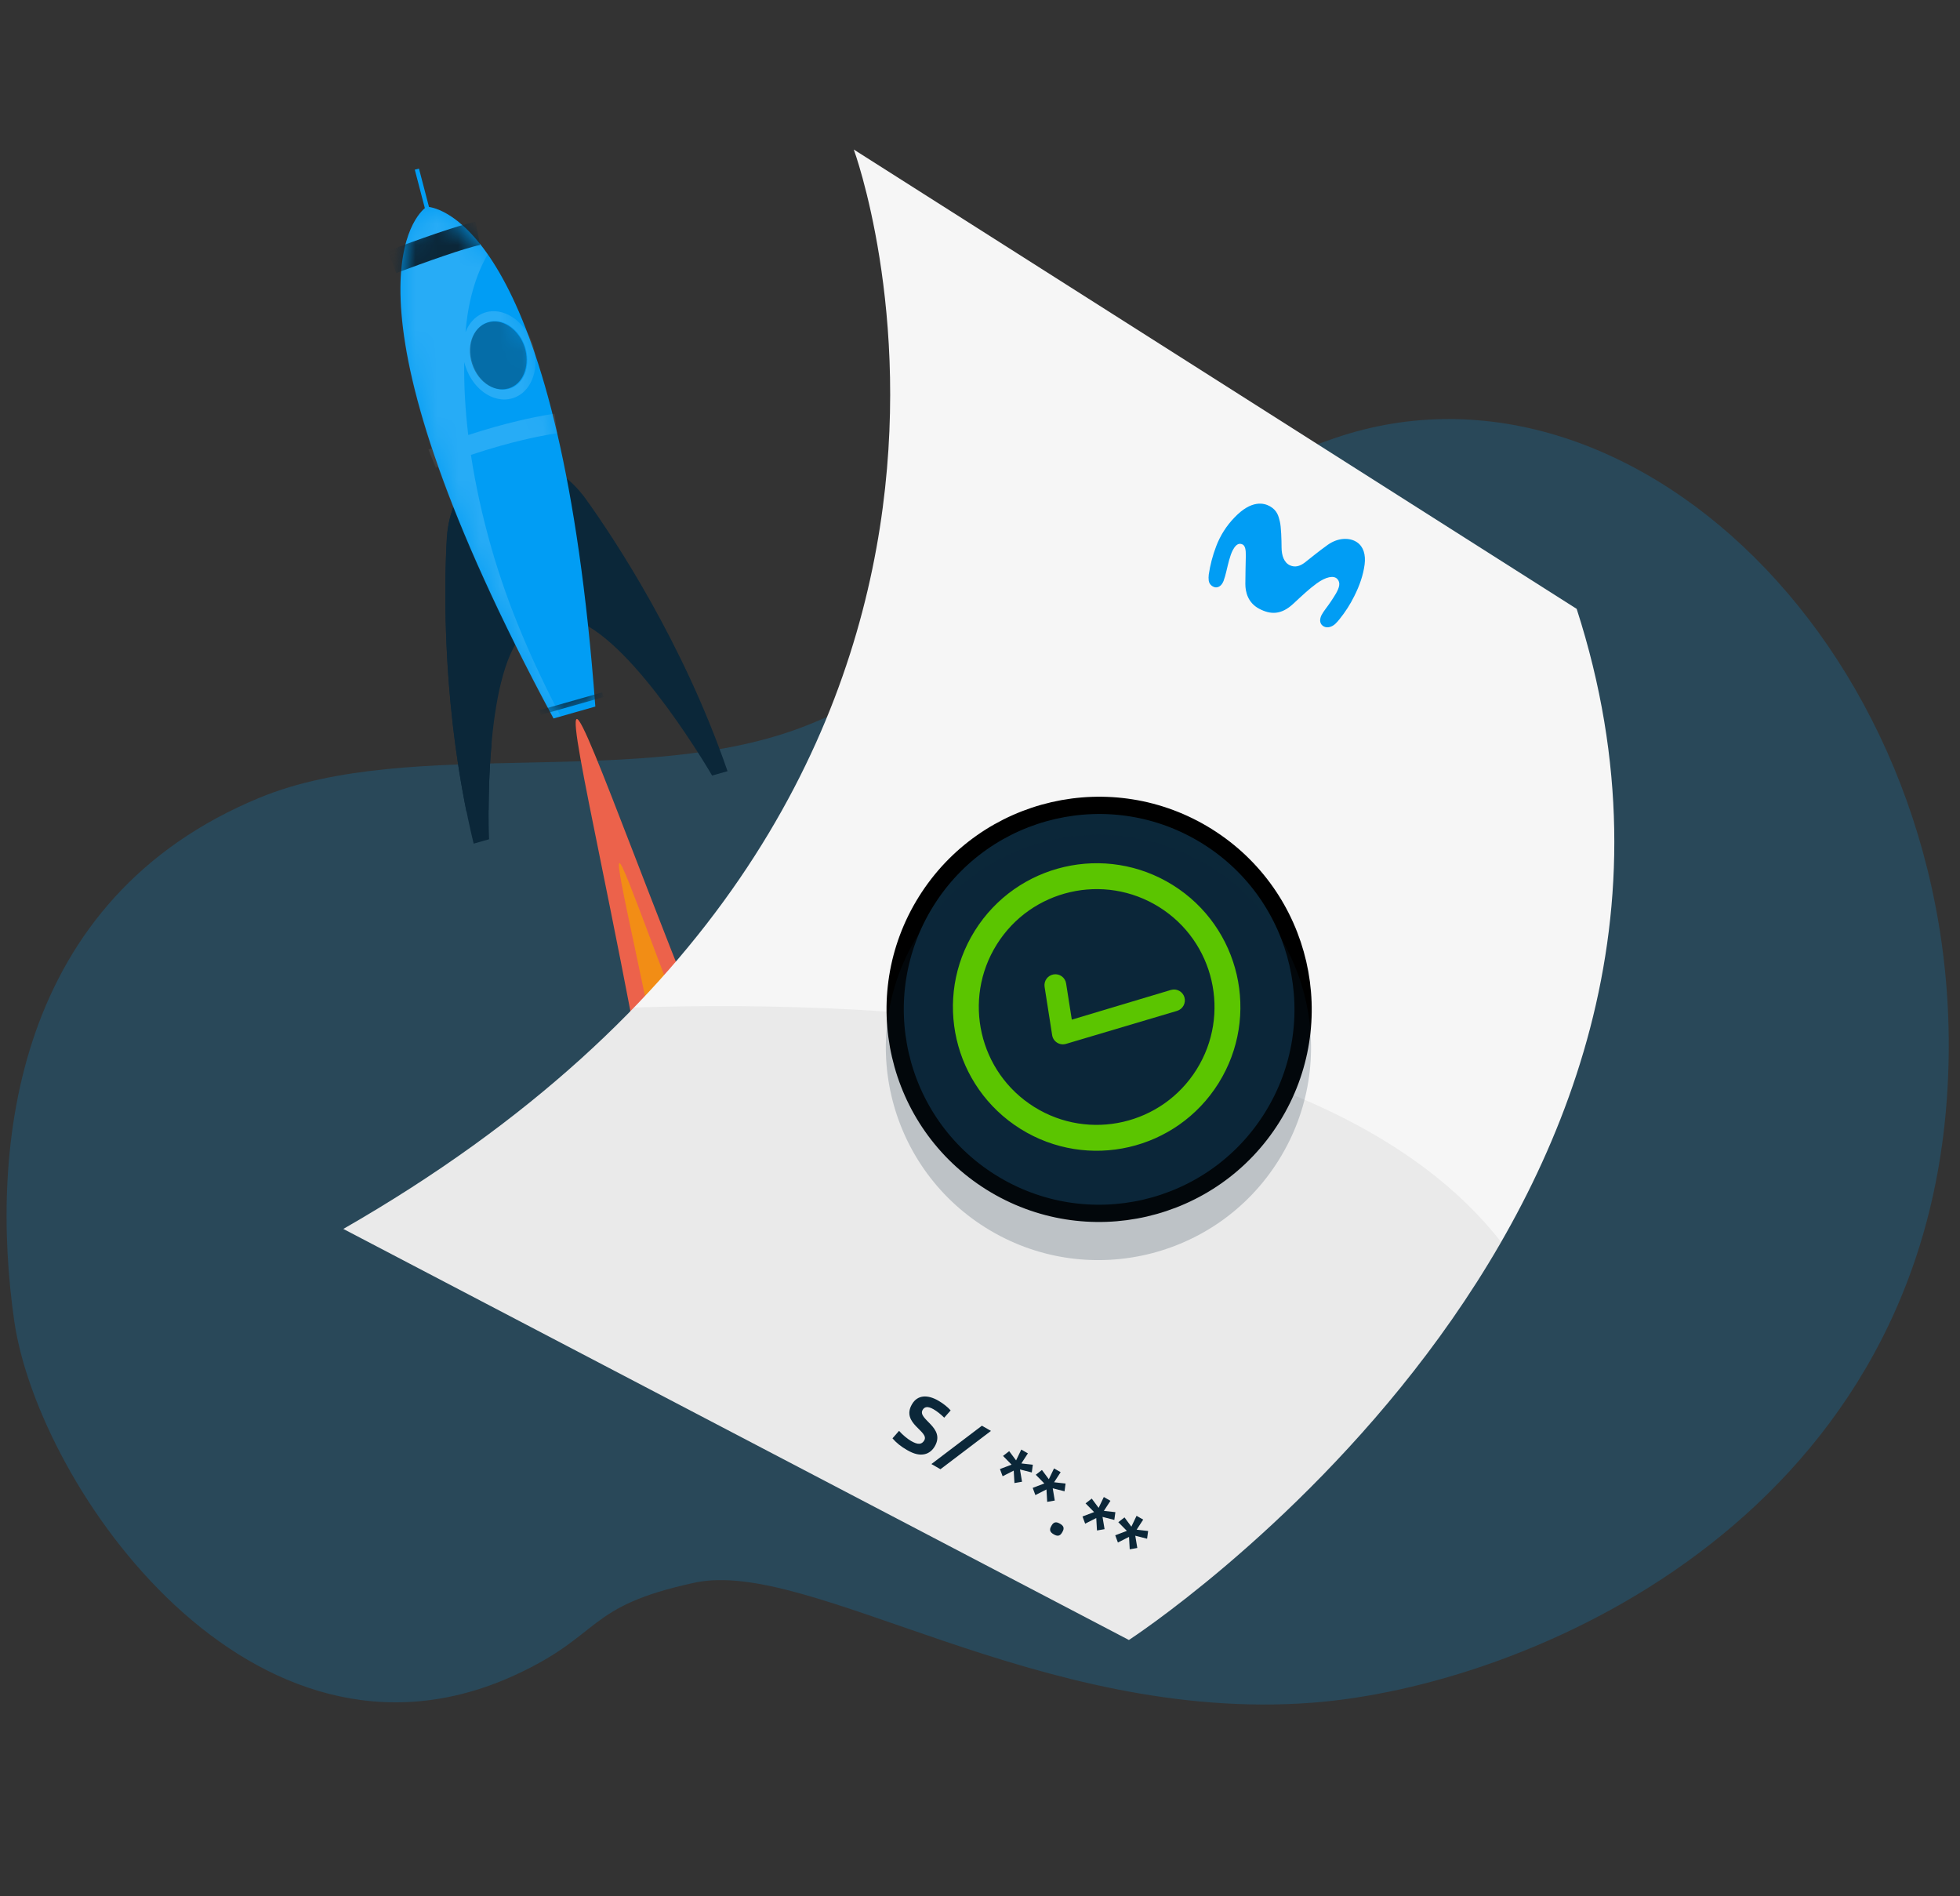
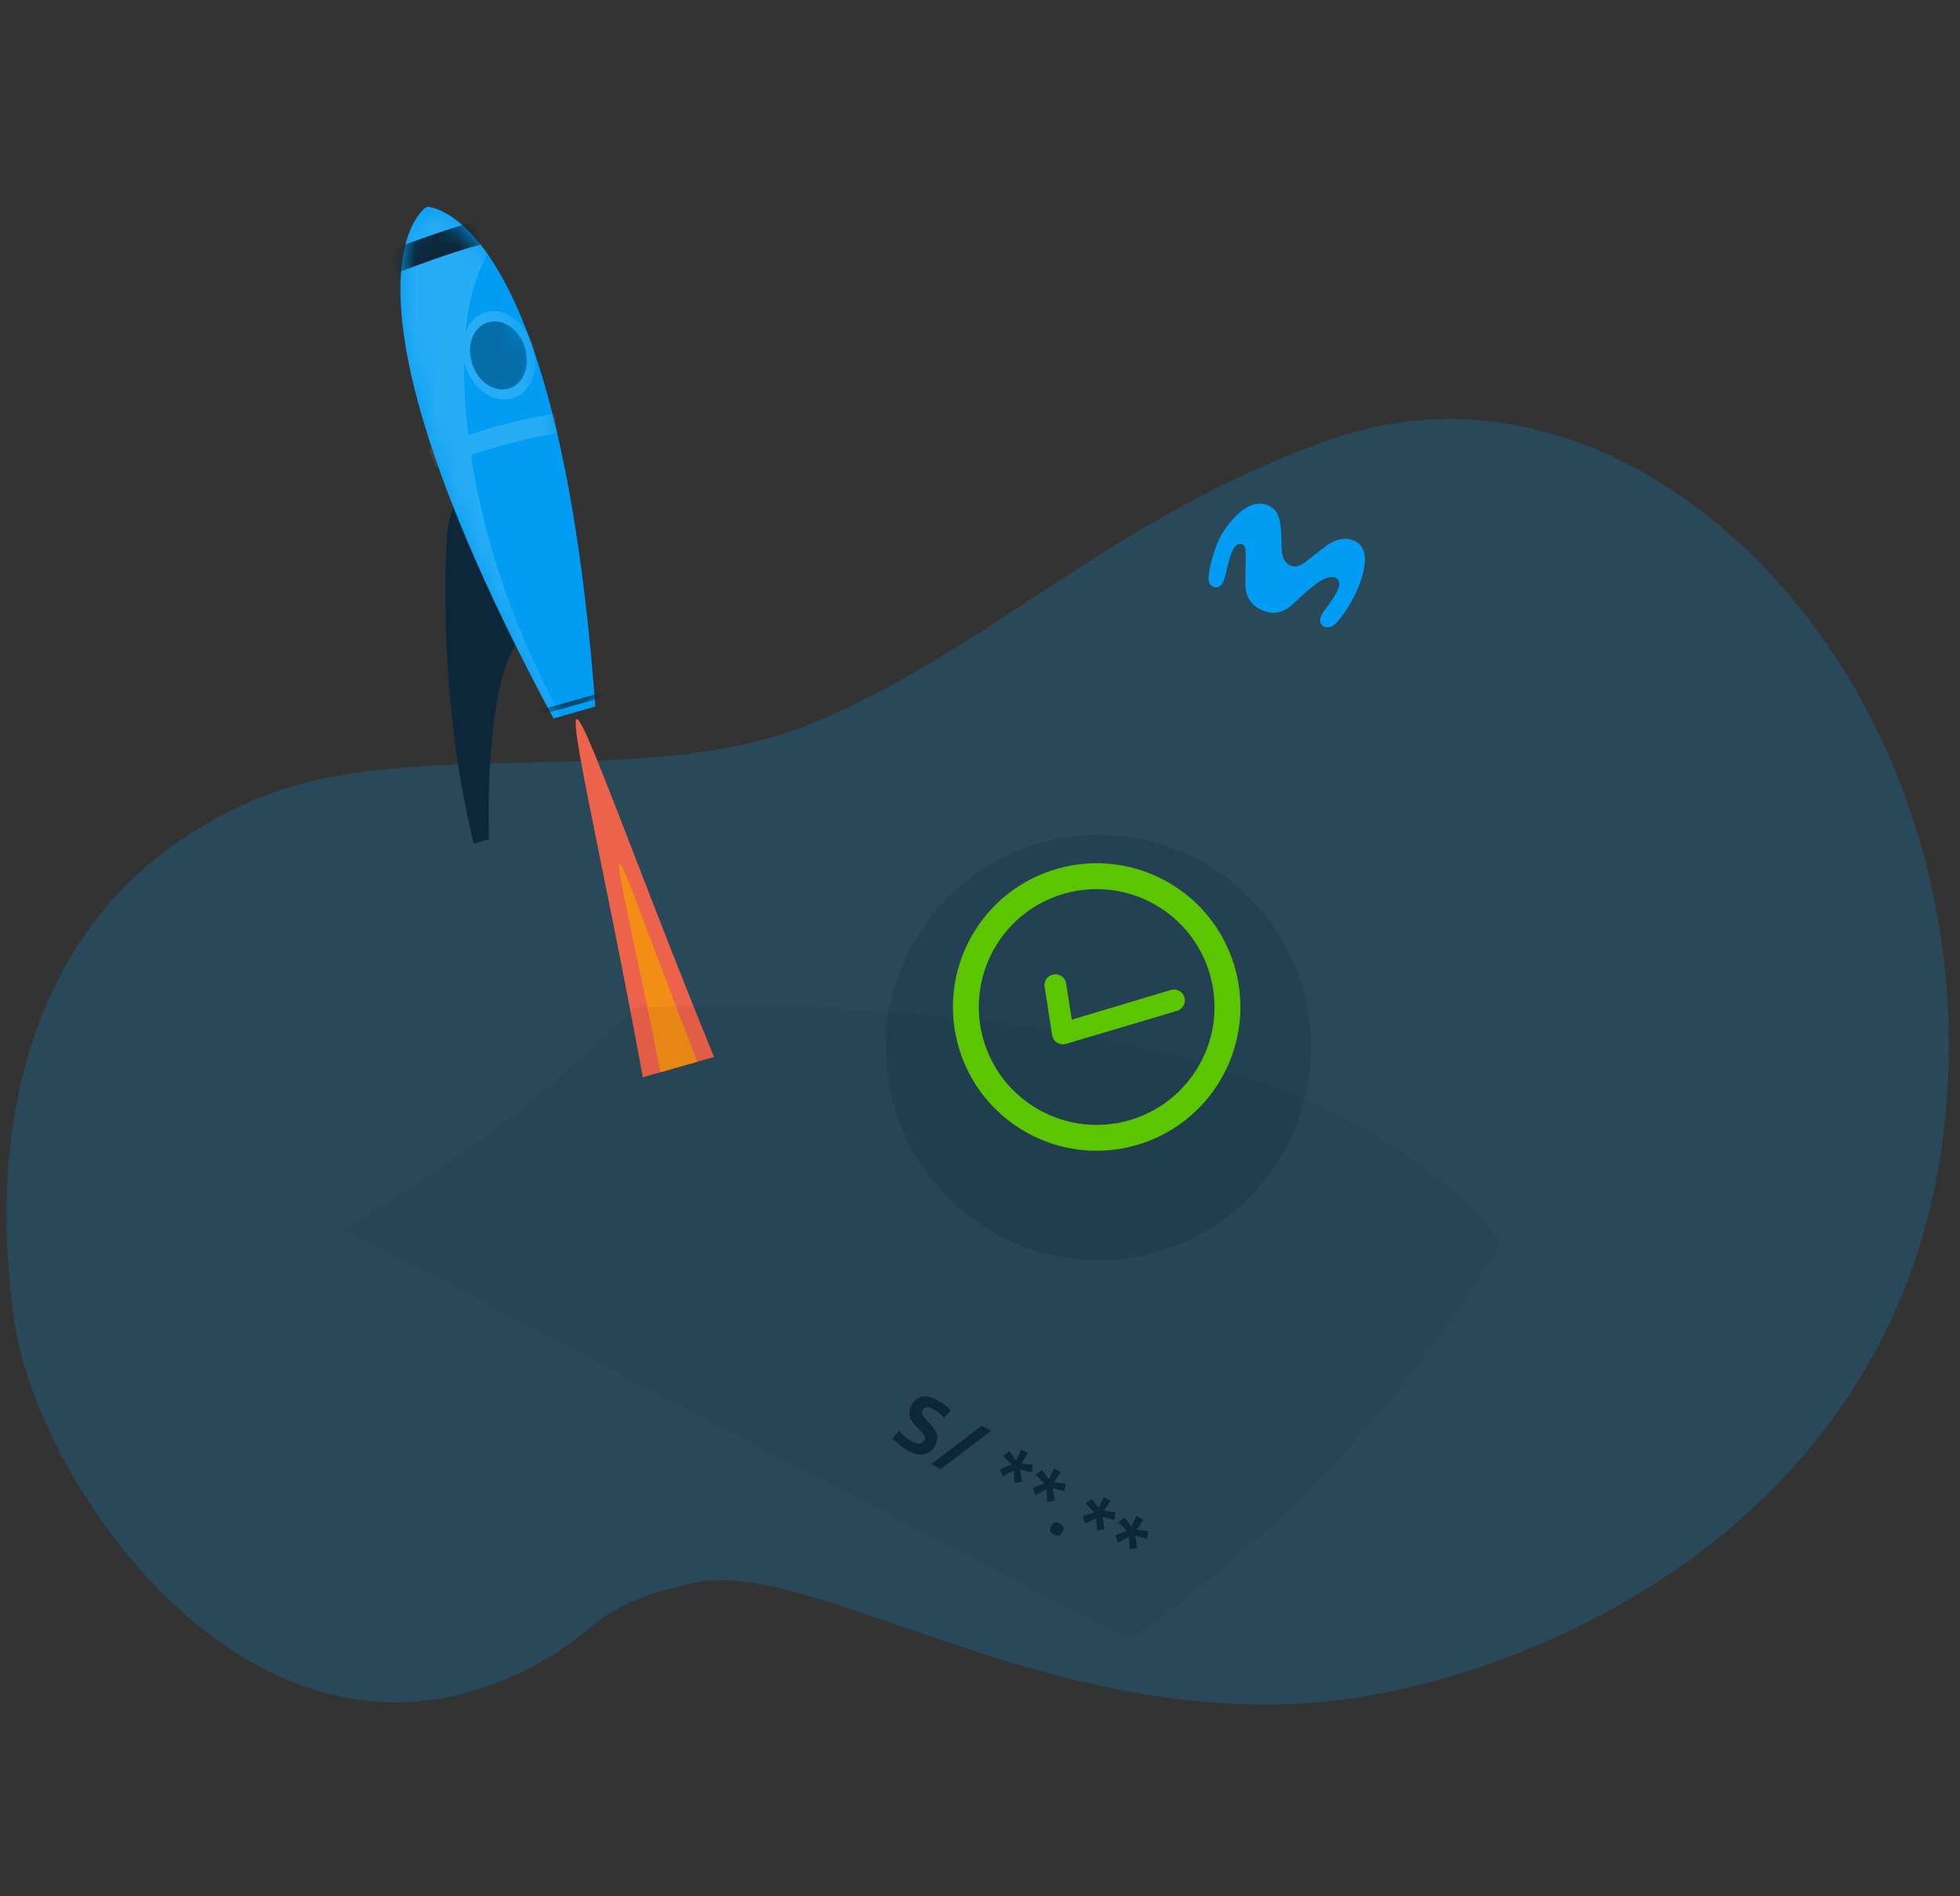
<svg xmlns="http://www.w3.org/2000/svg" width="92" height="89" viewBox="0 0 92 89" fill="none">
  <rect x="0" y="0" width="92" height="89" fill="#333333" stroke="none" />
  <path d="M24.16 78.621C28.334 76.706 27.422 75.396 32.608 74.277C38.037 73.108 48.754 80.888 61.598 79.911C71.575 79.155 90.01 71.456 91.388 51.501C92.776 31.547 76.934 15.664 62.651 20.562C52.299 24.109 46.191 30.741 37.865 34.046C30.147 37.11 19.329 34.5 12.198 37.432C0.691 42.169 -0.514 53.799 0.671 62.013C1.815 69.813 11.853 84.255 24.16 78.621Z" fill="#019DF4" fill-opacity="0.2" />
  <path fill-rule="evenodd" clip-rule="evenodd" d="M27.071 33.746L27.071 33.746C26.851 33.798 27.386 36.438 28.204 40.47C28.775 43.288 29.485 46.785 30.171 50.556L31.843 50.08L31.843 50.08L33.516 49.605C32.061 46.049 30.772 42.713 29.735 40.027C28.251 36.188 27.281 33.677 27.071 33.746Z" fill="#EC624B" />
  <path fill-rule="evenodd" clip-rule="evenodd" d="M31.868 50.073L32.738 49.826C31.911 47.736 31.175 45.777 30.583 44.199C29.736 41.944 29.182 40.469 29.073 40.506L29.073 40.506C28.959 40.535 29.286 42.076 29.787 44.431C30.137 46.076 30.571 48.119 30.998 50.321L31.868 50.074L31.868 50.073Z" fill="#F28D15" />
-   <rect width="3.054" height="0.203" transform="matrix(-0.253 -0.967 -0.969 0.246 20.439 10.867)" fill="#019DF4" />
  <path d="M21.619 23.534C21.572 23.43 21.428 23.429 21.383 23.534C21.145 24.074 21.01 24.651 20.972 25.243C20.838 27.581 20.744 33.403 22.232 39.593L22.956 39.388C22.956 39.388 22.648 32.306 24.39 29.933L21.619 23.534Z" fill="#0B2739" />
-   <path d="M23.073 34.915C22.967 36.082 22.94 37.202 22.935 38.021C22.587 38.069 22.239 38.092 21.895 38.097C20.76 32.48 20.85 27.392 20.98 25.241C21.017 24.649 21.152 24.072 21.39 23.532C21.438 23.434 21.573 23.438 21.619 23.535L24.01 29.038C23.327 29.814 22.764 30.454 22.259 31.263C21.551 32.391 21.409 33.577 21.899 34.33C22.244 34.847 22.621 34.984 23.073 34.915Z" fill="#0B2739" />
-   <path d="M26.014 22.28C26 22.174 26.121 22.098 26.206 22.158C26.699 22.489 27.124 22.908 27.476 23.389C28.851 25.298 32.079 30.177 34.149 36.193L33.425 36.398C33.425 36.398 29.865 30.241 27.11 29.146L26.014 22.28Z" fill="#0B2739" />
  <path d="M20.133 9.712C20.96 9.831 26.331 11.457 27.944 33.16L26.963 33.439L25.983 33.718C15.64 14.495 19.31 10.3 19.946 9.765C19.999 9.716 20.061 9.698 20.133 9.712Z" fill="#019DF4" />
  <mask id="mask0_300_25069" style="mask-type:alpha" maskUnits="userSpaceOnUse" x="18" y="9" width="10" height="25">
    <path d="M20.133 9.712C20.96 9.831 26.331 11.457 27.944 33.16L26.963 33.439L25.983 33.718C15.64 14.495 19.31 10.3 19.946 9.765C19.999 9.716 20.061 9.698 20.133 9.712Z" fill="#019DF4" />
  </mask>
  <g mask="url(#mask0_300_25069)">
    <path opacity="0.15" fill-rule="evenodd" clip-rule="evenodd" d="M19.947 9.764C20 9.716 20.07 9.696 20.134 9.711C20.476 9.757 21.586 10.065 22.891 11.935C22.312 12.938 21.967 14.183 21.852 15.583C22.047 15.082 22.432 14.719 22.934 14.625C23.791 14.474 24.686 15.172 25.015 16.182C25.336 17.194 25.013 18.28 24.214 18.633C23.335 19.026 22.23 18.389 21.84 17.168C21.821 17.109 21.804 17.05 21.789 16.992C21.775 18.105 21.839 19.248 21.979 20.416C22.887 20.118 23.686 19.903 24.329 19.75C24.856 19.625 25.279 19.542 25.571 19.49C25.717 19.464 25.831 19.446 25.909 19.434C25.948 19.428 25.978 19.424 25.999 19.421L26.023 19.418L26.03 19.417L26.032 19.417L26.032 19.417L26.033 19.417C26.033 19.417 26.033 19.417 26.095 19.874C26.156 20.332 26.156 20.332 26.156 20.332L26.156 20.332L26.152 20.332L26.133 20.335C26.116 20.337 26.089 20.341 26.054 20.346C25.983 20.357 25.878 20.374 25.739 20.399C25.463 20.448 25.058 20.527 24.549 20.648C23.889 20.805 23.056 21.03 22.105 21.349C22.32 22.773 22.643 24.232 23.066 25.718C23.862 28.496 24.984 31.064 26.319 33.622L25.969 33.721C23.372 28.9 21.659 25.024 20.56 21.913L20.457 21.954L20.107 21.098C20.158 21.077 20.209 21.057 20.26 21.037C17.421 12.473 19.486 10.152 19.947 9.764ZM22.188 17.061C22.491 18.011 23.352 18.508 24.036 18.195C24.654 17.919 24.907 17.08 24.659 16.291C24.404 15.505 23.714 14.96 23.042 15.083C22.298 15.219 21.885 16.111 22.188 17.061Z" fill="white" />
    <path opacity="0.4" d="M22.156 17.065C22.455 18.003 23.312 18.484 23.998 18.181C24.617 17.905 24.871 17.076 24.627 16.296C24.374 15.519 23.677 14.977 23.015 15.106C22.272 15.243 21.856 16.126 22.156 17.065Z" fill="#0B2739" />
    <path d="M22.428 10.952C21.65 11.107 19.756 11.788 18.406 12.293" stroke="#0B2739" stroke-width="1.111" stroke-miterlimit="10" />
    <path d="M25.324 33.331L28.265 32.496L28.329 32.714L25.388 33.549L25.324 33.331Z" fill="#0B2739" />
  </g>
-   <path d="M16.116 57.676L52.989 76.967C52.989 76.967 83.288 57.296 74.007 28.575L40.076 7.018C40.076 7.018 51.319 37.491 16.116 57.676Z" fill="#F6F6F6" />
  <g style="mix-blend-mode:multiply" opacity="0.05">
    <path d="M52.987 76.967C52.987 76.967 63.728 69.993 70.461 58.289C62.438 48.025 42.36 46.888 29.751 47.285C26.249 50.902 21.788 54.423 16.115 57.676L52.987 76.967Z" fill="black" />
  </g>
  <path d="M59.607 23.76C59.331 23.604 58.743 23.449 57.946 24.286C57.568 24.674 57.274 25.138 57.083 25.645C56.921 26.071 56.805 26.513 56.738 26.962C56.726 27.057 56.725 27.152 56.736 27.247C56.763 27.459 56.956 27.559 57.058 27.565C57.169 27.572 57.329 27.524 57.433 27.263C57.484 27.121 57.526 26.976 57.56 26.828C57.642 26.489 57.731 26.073 57.866 25.819C58.047 25.479 58.199 25.509 58.295 25.54C58.456 25.59 58.481 25.82 58.477 26.088C58.472 26.407 58.455 26.968 58.455 27.404C58.454 27.797 58.585 28.296 59.103 28.569C59.631 28.847 60.13 28.866 60.697 28.343C61.121 27.951 61.429 27.654 61.803 27.382C62.232 27.07 62.609 26.989 62.777 27.178C62.932 27.354 62.867 27.576 62.703 27.863C62.558 28.107 62.399 28.342 62.227 28.569C62.155 28.663 62.09 28.762 62.032 28.865C61.949 29.035 61.922 29.237 62.085 29.367C62.259 29.504 62.501 29.438 62.672 29.284C62.749 29.211 62.819 29.132 62.884 29.048C63.151 28.717 63.381 28.358 63.569 27.976C63.824 27.471 63.991 26.973 64.053 26.495C64.112 26.035 64.001 25.654 63.695 25.448C63.356 25.219 62.812 25.224 62.326 25.568C61.88 25.883 61.465 26.235 61.239 26.406C61.012 26.576 60.785 26.637 60.554 26.534C60.271 26.407 60.157 26.075 60.155 25.694C60.153 25.361 60.138 24.721 60.074 24.473C60.015 24.239 59.959 23.957 59.607 23.76Z" fill="#019DF4" />
  <path d="M42.583 68.057C42.292 67.89 42.076 67.717 41.892 67.504L42.201 67.152C42.361 67.338 42.6 67.533 42.767 67.629C43.074 67.806 43.264 67.808 43.385 67.597C43.631 67.17 42.286 66.81 42.803 65.911C43.069 65.447 43.551 65.452 44.039 65.732C44.26 65.859 44.481 66.031 44.623 66.193L44.321 66.534C44.162 66.377 43.979 66.231 43.819 66.139C43.538 65.978 43.39 66.026 43.307 66.17C43.05 66.618 44.393 66.981 43.88 67.873C43.763 68.077 43.599 68.2 43.413 68.245C43.166 68.303 42.911 68.245 42.583 68.057ZM43.719 68.71L46.09 66.911L46.515 67.155L44.144 68.953L43.719 68.71ZM47.062 69.283L46.937 68.945L47.482 68.738L47.081 68.329L47.37 68.105L47.694 68.539L47.938 68.03L48.248 68.209L47.941 68.681L48.48 68.742L48.431 69.105L47.876 68.964L47.973 69.54L47.617 69.602L47.583 69.018L47.062 69.283ZM48.599 70.167L48.474 69.828L49.019 69.621L48.618 69.213L48.907 68.988L49.231 69.423L49.475 68.914L49.786 69.092L49.478 69.565L50.017 69.625L49.968 69.989L49.414 69.848L49.51 70.423L49.154 70.485L49.12 69.902L48.599 70.167ZM49.451 72.003C49.291 71.911 49.243 71.799 49.34 71.632L49.362 71.592C49.459 71.425 49.579 71.41 49.739 71.502L49.762 71.515C49.923 71.607 49.97 71.719 49.874 71.886L49.851 71.926C49.755 72.093 49.635 72.109 49.474 72.016L49.451 72.003ZM50.936 71.509L50.811 71.171L51.356 70.964L50.955 70.556L51.245 70.331L51.568 70.766L51.812 70.257L52.123 70.435L51.815 70.908L52.354 70.968L52.305 71.332L51.751 71.191L51.847 71.766L51.491 71.828L51.457 71.244L50.936 71.509ZM52.473 72.393L52.348 72.054L52.894 71.847L52.492 71.439L52.782 71.214L53.105 71.649L53.349 71.14L53.66 71.318L53.353 71.791L53.891 71.852L53.843 72.215L53.288 72.074L53.384 72.649L53.028 72.712L52.995 72.128L52.473 72.393Z" fill="#0B2739" />
-   <circle cx="51.592" cy="47.371" r="9.573" transform="rotate(32.016 51.592 47.371)" fill="#0B2739" stroke="black" stroke-width="0.81" />
  <circle cx="51.559" cy="49.16" r="9.978" transform="rotate(32.016 51.559 49.16)" fill="#0B2739" fill-opacity="0.2" />
  <path d="M49.387 48.581C49.435 48.887 49.74 49.079 50.037 48.991L55.249 47.442C55.52 47.361 55.675 47.076 55.596 46.805C55.516 46.534 55.232 46.38 54.961 46.46L50.309 47.854L50.042 46.154C49.998 45.875 49.736 45.685 49.457 45.73C49.178 45.775 48.988 46.037 49.032 46.316L49.387 48.581Z" fill="#5BC500" />
  <circle cx="51.476" cy="47.26" r="6.139" transform="rotate(32.016 51.476 47.26)" stroke="#5BC500" stroke-width="1.215" />
</svg>